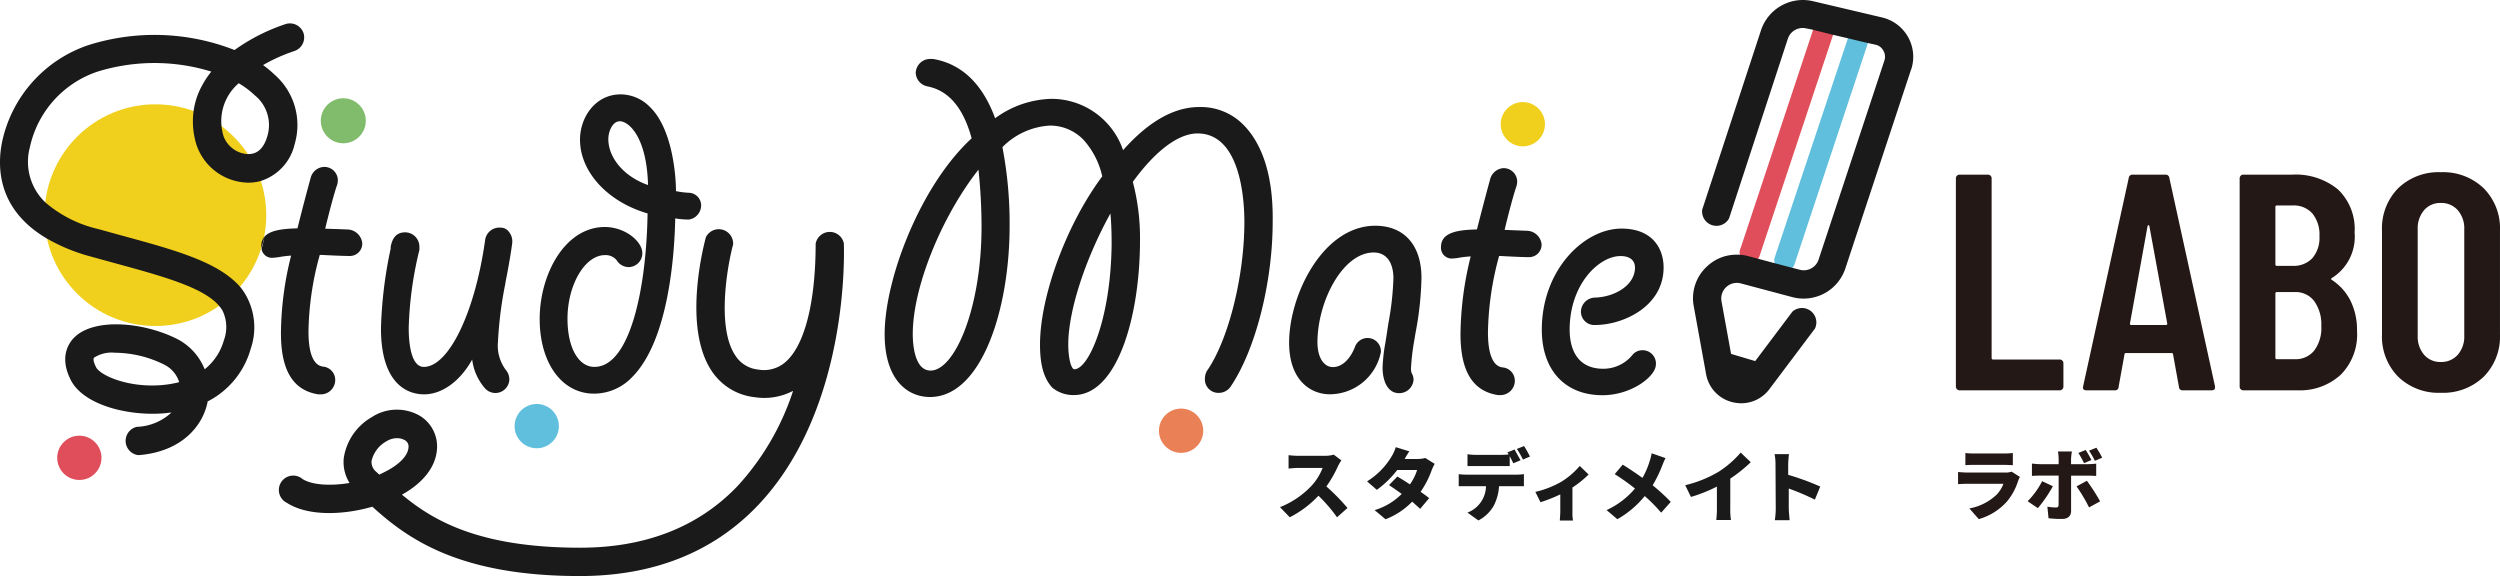
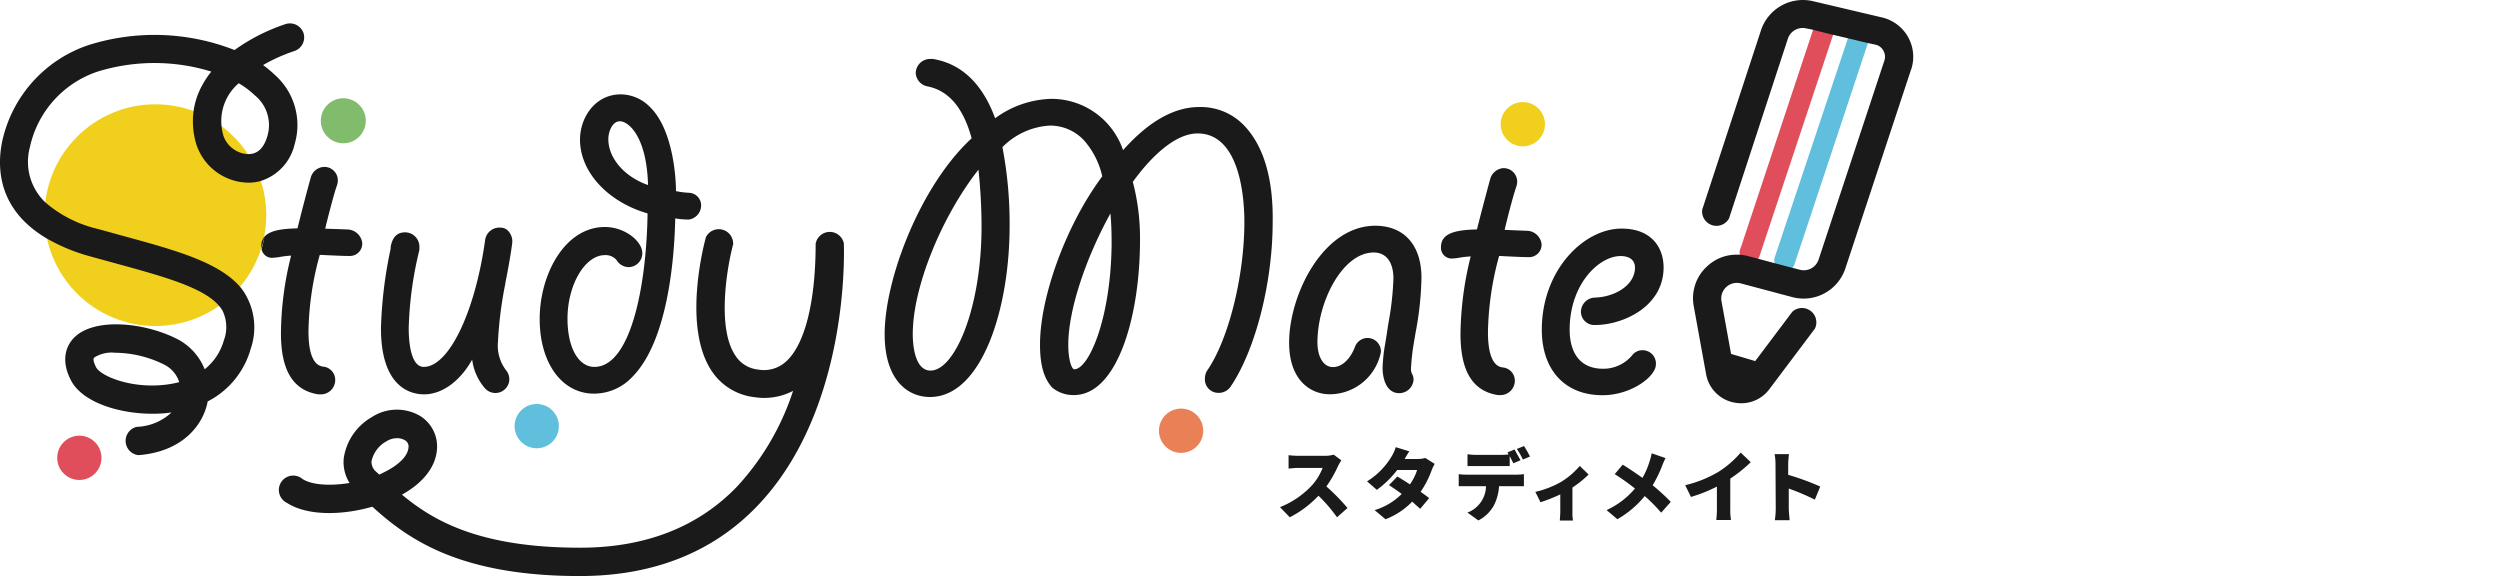
<svg xmlns="http://www.w3.org/2000/svg" width="275.88" height="63.571">
  <g transform="translate(-5895 -103.429)">
-     <path d="M6111.244 146.501a.393.393 0 0 1-.289-.119.393.393 0 0 1-.119-.289v-22.984a.393.393 0 0 1 .119-.289.393.393 0 0 1 .289-.119h3.128a.393.393 0 0 1 .289.119.393.393 0 0 1 .119.289v19.822a.15.15 0 0 0 .17.17h7.344a.393.393 0 0 1 .289.119.393.393 0 0 1 .119.289v2.584a.393.393 0 0 1-.119.289.393.393 0 0 1-.289.119Zm24.65 0a.384.384 0 0 1-.442-.374l-.646-3.57q0-.17-.2-.17h-4.968q-.2 0-.2.17l-.646 3.57a.384.384 0 0 1-.446.374h-3.094q-.476 0-.374-.442l5.032-22.984a.407.407 0 0 1 .442-.374h3.6a.407.407 0 0 1 .442.374l5.036 22.984v.136q0 .306-.374.306Zm-5.848-7.378q-.034.17.17.17h3.774q.2 0 .17-.17l-1.972-10.744q-.034-.1-.1-.1t-.1.1Zm25.058.85a6.285 6.285 0 0 1-1.819 4.828 6.667 6.667 0 0 1-4.743 1.7h-5.984a.393.393 0 0 1-.289-.119.393.393 0 0 1-.119-.289v-22.984a.393.393 0 0 1 .119-.289.393.393 0 0 1 .289-.119h5.372a7.358 7.358 0 0 1 5.07 1.632 6.035 6.035 0 0 1 1.836 4.76 5.371 5.371 0 0 1-2.482 5q-.17.1-.068.2a5.914 5.914 0 0 1 2.074 2.278 7.237 7.237 0 0 1 .74 3.402Zm-8.84-13.872a.15.15 0 0 0-.17.17v6.324a.15.15 0 0 0 .17.17H6148a2.809 2.809 0 0 0 2.176-.85 3.437 3.437 0 0 0 .78-2.414 3.676 3.676 0 0 0-.782-2.516 2.754 2.754 0 0 0-2.174-.884Zm1.972 16.966a2.623 2.623 0 0 0 2.142-.952 4.123 4.123 0 0 0 .782-2.686 4.4 4.4 0 0 0-.782-2.771 2.568 2.568 0 0 0-2.142-1h-1.972a.15.15 0 0 0-.17.17v7.073a.15.15 0 0 0 .17.17Zm16.116 3.706a6.4 6.4 0 0 1-4.709-1.772 6.309 6.309 0 0 1-1.785-4.692v-11.42a6.309 6.309 0 0 1 1.785-4.688 6.4 6.4 0 0 1 4.709-1.768 6.459 6.459 0 0 1 4.726 1.768 6.276 6.276 0 0 1 1.8 4.692v11.42a6.276 6.276 0 0 1-1.8 4.692 6.459 6.459 0 0 1-4.726 1.768Zm0-3.4a2.389 2.389 0 0 0 1.87-.8 3.02 3.02 0 0 0 .714-2.091v-11.763a3.02 3.02 0 0 0-.714-2.091 2.389 2.389 0 0 0-1.87-.8 2.337 2.337 0 0 0-1.853.8 3.066 3.066 0 0 0-.7 2.091v11.764a3.066 3.066 0 0 0 .7 2.091 2.337 2.337 0 0 0 1.853.799ZM6111.883 153.421v1.342c.258-.026.671-.034.963-.034h3.243c.327 0 .791.017 1.032.034v-1.342a9.653 9.653 0 0 1-1.015.052h-3.259a8.245 8.245 0 0 1-.964-.052Zm6.017 2.632-.92-.576a2 2 0 0 1-.722.1h-4.091c-.292 0-.7-.026-1.092-.06v1.342c.387-.034.877-.043 1.092-.043h3.913a3.377 3.377 0 0 1-.8 1.247 5.9 5.9 0 0 1-2.958 1.473l1.041 1.178a6.586 6.586 0 0 0 3.07-1.9 6.634 6.634 0 0 0 1.281-2.349 3.34 3.34 0 0 1 .186-.412Zm3.638 1.032-1.184-.556a8.756 8.756 0 0 1-1.6 2.21l1.127.765a14.976 14.976 0 0 0 1.66-2.419Zm3.75-.6-1.135.619a18.013 18.013 0 0 1 1.379 2.32l1.221-.671a21.3 21.3 0 0 0-1.462-2.27Zm-.129-3.4-.808.327a10.384 10.384 0 0 1 .628 1.127l.817-.344a12.488 12.488 0 0 0-.634-1.109Zm1.178-.249-.808.327a8.55 8.55 0 0 1 .645 1.118l.808-.344a10.977 10.977 0 0 0-.642-1.101Zm-2.7.413h-1.537a5.51 5.51 0 0 1 .077.826v.576h-2.063a7.678 7.678 0 0 1-.886-.069v1.367c.249-.026.628-.034.886-.034h2.064c0 .387 0 2.984-.009 3.225-.009.224-.086.292-.3.292a5.511 5.511 0 0 1-.937-.095l.128 1.282a12.1 12.1 0 0 0 1.5.077c.662 0 .989-.353.989-.877v-3.9h1.851c.249 0 .628.009.92.034v-1.362a8.026 8.026 0 0 1-.929.06h-1.846v-.568a6.1 6.1 0 0 1 .095-.834Z" fill="#231815" />
    <circle cx="12.232" cy="12.232" r="12.232" transform="translate(5899.917 114.939)" fill="#f0d01c" />
    <circle cx="2.443" cy="2.443" r="2.443" transform="translate(5951.787 148.01)" fill="#60bfdd" />
    <circle cx="2.443" cy="2.443" r="2.443" transform="translate(6022.893 148.517)" fill="#ea8056" />
    <circle cx="2.443" cy="2.443" r="2.443" transform="translate(6060.604 114.693)" fill="#f0d01c" />
    <circle cx="2.483" cy="2.483" r="2.483" transform="translate(5930.401 114.273)" fill="#80bc6b" />
    <circle cx="2.443" cy="2.443" r="2.443" transform="translate(5901.313 151.508)" fill="#e04e5b" />
    <path d="M6097.593 106.222a.747.747 0 0 1 0 .127l-8.178 24.591-.23.7a1.134 1.134 0 0 1-1.079.793 1.119 1.119 0 0 1-.357-.056 1.134 1.134 0 0 1-.722-1.436l.135-.373 8.25-24.86v-.073a1.134 1.134 0 0 1 2.189.587Z" fill="#e04e5b" />
    <path d="m6101.416 107.317-.262.793-8.139 24.511a.865.865 0 0 1-.174.309 1.123 1.123 0 0 1-2.015-.532 1.007 1.007 0 0 1 0-.507l8.115-24.3.325-.984a1.134 1.134 0 0 1 1.436-.722 1.118 1.118 0 0 1 .714 1.428Z" fill="#60bfdd" />
    <path d="m6105.902 111.068-7.262 21.981a4.855 4.855 0 0 1-5.838 3.173l-5.688-1.515a1.721 1.721 0 0 0-2.142 1.975l1.055 5.8 2.665.793 4.1-5.45a1.586 1.586 0 0 1 2.491 1.864l-5.005 6.655a3.871 3.871 0 0 1-3.117 1.586 4.26 4.26 0 0 1-.944-.111 3.879 3.879 0 0 1-2.959-3.173l-1.348-7.417a4.759 4.759 0 0 1 1.483-4.418 4.7 4.7 0 0 1 3.173-1.277 4.617 4.617 0 0 1 1.349.159l.9.238 1.809.484 2.015.531.96.246a1.713 1.713 0 0 0 2.086-1.118l7.27-21.985a1.325 1.325 0 0 0-.127-1.079 1.285 1.285 0 0 0-.865-.65l-.952-.206-2.221-.531-1.713-.4-2.181-.547-.571-.111a1.721 1.721 0 0 0-2.031 1.134l-6.492 19.837a1.586 1.586 0 0 1-2.959-.976l6.5-19.831a4.871 4.871 0 0 1 5.711-3.173l7.639 1.8a4.458 4.458 0 0 1 3.209 5.744ZM5928.505 107.117a1.586 1.586 0 0 0-1.943-1.047 21.045 21.045 0 0 0-5.68 2.879 24.2 24.2 0 0 0-16.111-.546 14.445 14.445 0 0 0-9.535 10.662c-.579 2.84-.484 7.5 4.934 10.685a20.117 20.117 0 0 0 4.828 1.983l2.713.746c5.243 1.436 9.836 2.681 11.51 4.759a2.982 2.982 0 0 1 .333.468 4.165 4.165 0 0 1 .143 3.3 6.243 6.243 0 0 1-2.11 3.173 6.441 6.441 0 0 0-3.075-3.362c-3.649-1.832-9.114-2.356-11.328-.135-.555.555-1.7 2.118-.357 4.712 1.428 2.768 6.449 4.014 10.495 3.625l.6-.071a5.894 5.894 0 0 1-3.824 1.585 1.586 1.586 0 0 0 .127 3.117h.135c4.759-.4 7.036-3.284 7.544-5.846a.23.23 0 0 1 0-.071 9.336 9.336 0 0 0 4.763-5.816 7.234 7.234 0 0 0-.42-5.7 6.108 6.108 0 0 0-.714-1.095c-2.38-2.768-7.139-4.077-12.993-5.672l-2.7-.746a13.628 13.628 0 0 1-5.822-2.927 6.187 6.187 0 0 1-1.72-6.102 11.32 11.32 0 0 1 7.472-8.345 21.283 21.283 0 0 1 12.549 0 9.948 9.948 0 0 0-1.046 1.587 8.1 8.1 0 0 0-.936 2.967 8.678 8.678 0 0 0 .349 3.538 6.14 6.14 0 0 0 5.743 4.165 5.172 5.172 0 0 0 1.277-.167 5.553 5.553 0 0 0 3.816-4.109 7.393 7.393 0 0 0-2.224-7.647 12.787 12.787 0 0 0-1.269-1.055 18.657 18.657 0 0 1 3.451-1.547 1.586 1.586 0 0 0 1.025-1.945Zm-15.484 38.791c-3.792.373-6.957-1.047-7.417-1.951-.1-.2-.428-.865-.206-1.071a3.554 3.554 0 0 1 2.292-.531 12.367 12.367 0 0 1 5.41 1.3 3.244 3.244 0 0 1 1.674 1.943 11 11 0 0 1-1.753.309Zm11.477-27.438c-.381 1.293-1.071 1.959-2.062 1.959h-.2a3.046 3.046 0 0 1-2.562-1.959 6.036 6.036 0 0 1-.206-.936 5.5 5.5 0 0 1 1.874-4.917 9.519 9.519 0 0 1 1.769 1.325 4.228 4.228 0 0 1 1.387 4.528ZM5971.039 124.704a9.444 9.444 0 0 1-1.444-.182c0-1.856-.428-6.941-2.887-9.3a4.545 4.545 0 0 0-3.213-1.38c-2.808 0-4.49 2.538-4.49 5 0 3.546 3.046 6.862 7.456 8.139-.134 8.48-1.986 16.936-5.861 16.936-1.777 0-2.975-2.134-2.975-5.315 0-3.744 1.928-7.02 4.125-7.02a1.586 1.586 0 0 1 1.277.531 1.587 1.587 0 0 0 1.325.793 1.531 1.531 0 0 0 1.531-1.539c0-1.3-1.9-2.887-4.133-2.887-4.442 0-7.195 5.267-7.195 10.146s2.459 8.242 6 8.242a5.8 5.8 0 0 0 4.2-1.824c3.966-3.966 4.672-13.2 4.759-17.515a8.638 8.638 0 0 0 1.523.127 1.586 1.586 0 0 0 1.333-1.5 1.388 1.388 0 0 0-1.333-1.452Zm-7.639-7.893c.984 0 2.975 1.737 3.11 7.036-2.57-.888-4.379-2.943-4.379-5.069-.001-.816.444-1.966 1.269-1.966ZM6065.117 130.368a1.372 1.372 0 0 1-1.388 1.436c-.793 0-2.166-.071-3.173-.127h-.127a33.514 33.514 0 0 0-1.23 8.424c0 3.562 1.2 3.8 1.586 3.871a1.468 1.468 0 0 1 1.38 1.468 1.586 1.586 0 0 1-1.507 1.586 1.277 1.277 0 0 1-.246 0h-.127c-2.784-.444-4.117-2.649-4.117-6.743a36.672 36.672 0 0 1 1.126-8.559 11.708 11.708 0 0 0-1.214.135 5.339 5.339 0 0 1-.928.1 1.182 1.182 0 0 1-1.134-1.285c0-1.713 2.134-1.872 3.966-1.928.4-1.586.96-3.72 1.483-5.64a1.642 1.642 0 0 1 1.372-1.118 1.491 1.491 0 0 1 1.586 1.436 1.912 1.912 0 0 1-.143.738c-.389 1.182-.92 3.276-1.245 4.633l1.483.063 1.039.04a1.666 1.666 0 0 1 1.558 1.47ZM6077.73 143.655c0 1.309-2.7 3.387-5.894 3.387-4.133 0-6.695-2.768-6.695-7.234 0-6.576 4.64-11.153 8.8-11.153 3.427 0 4.64 2.221 4.64 4.291 0 4.331-4.506 6.346-7.536 6.346a1.475 1.475 0 0 1-1.586-1.483 1.586 1.586 0 0 1 1.507-1.539c2.158-.048 4.458-1.325 4.458-3.316 0-.793-.571-1.269-1.586-1.269-2.38 0-5.624 3.094-5.624 8.131 0 1.586.484 4.307 3.72 4.307a4.141 4.141 0 0 0 3.173-1.483 1.412 1.412 0 0 1 1.142-.563 1.467 1.467 0 0 1 1.483 1.579Z" fill="#1a1a1a" />
    <path d="M5988.118 130.265a1.586 1.586 0 0 0-3.11.063c0 6.441-1.206 11.193-3.308 13.033a3.6 3.6 0 0 1-3.038.849 3.379 3.379 0 0 1-2.538-1.586c-2.054-3.094-.857-9.868-.222-12.224a1.586 1.586 0 0 0-3.006-.793c-.27 1-2.57 9.931.635 14.754a6.536 6.536 0 0 0 4.759 2.9 6.87 6.87 0 0 0 4.228-.7 28.557 28.557 0 0 1-6.163 10.542c-4.307 4.49-10.138 6.766-17.332 6.766-10.971 0-16.111-2.887-19.665-5.854 2.308-1.285 3.673-3.006 3.855-4.9a3.966 3.966 0 0 0-1.864-3.792 5.069 5.069 0 0 0-5.331.143 6.275 6.275 0 0 0-3.086 4.531 4.355 4.355 0 0 0 .643 2.729c-2.118.349-4.149.23-5.188-.436a1.586 1.586 0 1 0-1.721 2.634c2.285 1.468 6.132 1.372 9.424.42 3.878 3.523 9.557 7.653 22.889 7.653 8.083 0 14.667-2.6 19.593-7.734 10.207-10.65 9.577-28.252 9.546-28.998Zm-50.768 25.3c-.175.079-.333.167-.5.238l-.333-.309a1.4 1.4 0 0 1-.516-1.19 3.332 3.332 0 0 1 1.65-2.181 2.245 2.245 0 0 1 1.166-.341 1.729 1.729 0 0 1 .857.222.793.793 0 0 1 .4.841c-.087.928-1.087 1.92-2.737 2.721ZM5923.832 130.543a1.691 1.691 0 0 0 0 .294 9.067 9.067 0 0 0 .333-1.262 1.515 1.515 0 0 0-.333.968Z" fill="#1a1a1a" />
    <path d="M5934.975 130.241a1.364 1.364 0 0 1-1.388 1.436c-.793 0-2.173-.071-3.173-.119h-.127a33.11 33.11 0 0 0-1.245 8.456c0 3.562 1.19 3.792 1.586 3.871a1.467 1.467 0 0 1 1.364 1.475 1.586 1.586 0 0 1-1.5 1.586h-.381c-2.784-.452-4.109-2.649-4.109-6.751a35.894 35.894 0 0 1 1.123-8.558 10.718 10.718 0 0 0-1.214.143 6.346 6.346 0 0 1-.936.1 1.15 1.15 0 0 1-1.11-.993 9.067 9.067 0 0 0 .3-1.317c.674-.793 2.245-.9 3.665-.944.389-1.586.944-3.728 1.475-5.648a1.586 1.586 0 0 1 1.388-1.126 1.483 1.483 0 0 1 1.588 1.435 1.816 1.816 0 0 1-.151.746c-.381 1.174-.92 3.276-1.245 4.633l1.491.048 1.031.04a1.69 1.69 0 0 1 1.568 1.487ZM5950.747 134.818a42.765 42.765 0 0 0-.793 6.29 4.482 4.482 0 0 0 .888 3.173 1.587 1.587 0 0 1 .365 1.039 1.539 1.539 0 0 1-2.729.912 5.941 5.941 0 0 1-1.372-3.125c-1.341 2.411-3.34 3.839-5.307 3.839-1.428 0-4.759-.714-4.759-7.3a47.723 47.723 0 0 1 1.071-8.781v-.211c.111-.508.349-1.586 1.586-1.586a1.586 1.586 0 0 1 1.586 1.586v.349a40.3 40.3 0 0 0-1.182 8.646c0 1.285.167 4.268 1.666 4.268 2.753 0 5.664-6.029 6.774-14.04a1.586 1.586 0 0 1 1.737-1.325 1.1 1.1 0 0 1 .865.436 1.666 1.666 0 0 1 .373 1.325c-.056.516-.365 2.451-.706 4.117ZM6032.285 117.272a6.616 6.616 0 0 0-4.966-2.031c-3.419 0-6.346 2.459-8.385 4.759a8.353 8.353 0 0 0-7.877-5.664 10.939 10.939 0 0 0-6.243 2.142c-1.4-3.816-3.712-6.013-6.854-6.544h-.317a1.586 1.586 0 0 0-1.59 1.539 1.586 1.586 0 0 0 1.269 1.483c2.34.452 3.966 2.324 4.9 5.735-5.669 5.228-9.599 15.524-9.599 21.608 0 5.116 2.578 6.941 5 6.941 5.711 0 8.789-9.709 8.789-18.847a44.469 44.469 0 0 0-.793-8.726 7.988 7.988 0 0 1 5.235-2.38 5.116 5.116 0 0 1 3.728 1.586 8.964 8.964 0 0 1 2.055 4.014c-3.966 5.315-6.869 13.255-6.869 18.562 0 2.253.42 3.744 1.356 4.759a3.649 3.649 0 0 0 2.388.817c4.759 0 7.29-8.6 7.29-17.1a24.281 24.281 0 0 0-.793-6.425c2.5-3.451 5.045-5.346 7.139-5.346 4.807 0 5.172 7.48 5.172 9.773 0 6.029-1.777 13.089-4.157 16.468a1.833 1.833 0 0 0-.2.849 1.483 1.483 0 0 0 1.491 1.539 1.586 1.586 0 0 0 1.309-.635c2.753-4.014 4.68-11.494 4.68-18.245.071-4.809-1.016-8.402-3.158-10.631Zm-34.593 27.05c-1.824 0-1.967-3.078-1.967-4.022 0-5.188 3.173-12.954 7.25-18.149a60.831 60.831 0 0 1 .341 6.243c0 9.114-2.975 15.928-5.624 15.928Zm15.861-.144c-.317 0-.666-1.118-.666-2.729 0-3.7 1.848-9.384 4.648-14.461.111 1.126.135 2.229.135 3.451-.1 8.258-2.546 13.739-4.117 13.739ZM6051.862 134.093a35.524 35.524 0 0 1-.658 6.084l-.111.674a25.5 25.5 0 0 0-.389 3.244 1.444 1.444 0 0 0 .079.516 1.436 1.436 0 0 1 .206.714 1.586 1.586 0 0 1-1.587 1.491c-1.349 0-1.832-1.468-1.832-2.84a19.109 19.109 0 0 1 .309-2.729c.079-.492.167-1.015.246-1.586l.087-.555a32.615 32.615 0 0 0 .555-4.942c0-1.8-.793-2.872-2.173-2.872-3.443 0-6.211 5.434-6.211 9.923 0 1.634.69 2.721 1.705 2.721 1.19 0 2.047-1.174 2.451-2.269a1.475 1.475 0 0 1 2.848.6 5.775 5.775 0 0 1-5.64 4.672c-2.07 0-4.49-1.491-4.49-5.7 0-5.251 3.72-12.9 9.519-12.9 3.198.014 5.086 2.164 5.086 5.754ZM6042.66 154.847a12.953 12.953 0 0 1-1.293 2.261 22.209 22.209 0 0 1 2.332 2.38l-1.158 1.024a16.656 16.656 0 0 0-2.047-2.38 11.526 11.526 0 0 1-3.165 2.38l-1.079-1.118a9.693 9.693 0 0 0 3.5-2.38 6.346 6.346 0 0 0 1.206-1.951h-2.665c-.381 0-.849.056-1.095.071v-1.476a9.138 9.138 0 0 0 1.095.071h2.856a3.562 3.562 0 0 0 1.034-.127l.841.627a5.553 5.553 0 0 0-.362.618ZM6050.014 154.078h1.42a3.1 3.1 0 0 0 .849-.111l1.039.65a4.762 4.762 0 0 0-.333.7 10.161 10.161 0 0 1-1.222 2.38c.365.262.706.508.944.7l-.992 1.182c-.222-.206-.531-.468-.88-.793a8.139 8.139 0 0 1-2.943 1.943l-1.206-1.007a7.068 7.068 0 0 0 2.991-1.785 35.401 35.401 0 0 0-1.4-.976l.92-.944c.4.23.888.539 1.388.865a5.83 5.83 0 0 0 .793-1.586h-2.2a10.851 10.851 0 0 1-2.245 2.189l-1.079-.936a8.155 8.155 0 0 0 2.713-2.76 4.267 4.267 0 0 0 .452-1.015l1.5.46a9.521 9.521 0 0 0-.516.849ZM6056.821 155.807h5.553a5.552 5.552 0 0 0 .793-.056v1.333h-2.745a5.393 5.393 0 0 1-.555 2.094 4.093 4.093 0 0 1-1.725 1.682l-1.206-.865a3.173 3.173 0 0 0 2.047-2.911h-3.011v-1.332a6.115 6.115 0 0 0 .849.055Zm5.973-1.586-.793.333-.4-.793v1.1h-4.659v-1.307a6.925 6.925 0 0 0 .984.071h2.689a7.789 7.789 0 0 0 .865-.048 1.5 1.5 0 0 0-.135-.222l.793-.325c.175.341.476.865.627 1.134Zm1.055-.42-.793.341a9.087 9.087 0 0 0-.666-1.174l.793-.317q.345.547.635 1.126ZM6067.283 156.6a8.725 8.725 0 0 0 2.047-1.753l.976.944a11.337 11.337 0 0 1-1.785 1.436v2.681a4.806 4.806 0 0 0 .063.96h-1.452c0-.175.048-.658.048-.96v-1.921a17.95 17.95 0 0 1-2.181.865l-.571-1.142a10.574 10.574 0 0 0 2.856-1.111ZM6078.436 154.792a14.008 14.008 0 0 1-1.063 2.189 21.949 21.949 0 0 1 2 1.832l-1.063 1.19a17.166 17.166 0 0 0-1.809-1.832 10.78 10.78 0 0 1-3.022 2.554l-1.19-1.007a8.972 8.972 0 0 0 3.133-2.38 24.17 24.17 0 0 0-2.234-1.587l.881-1.047c.65.4 1.483.96 2.181 1.46a8.814 8.814 0 0 0 .793-1.848 6.028 6.028 0 0 0 .222-.865l1.531.531a8.151 8.151 0 0 0-.36.81ZM6084.663 155.482a11.1 11.1 0 0 0 2.427-2.11l1.111 1.063a16.253 16.253 0 0 1-2.261 1.809v3.34a6.78 6.78 0 0 0 .079 1.23h-1.626a10.073 10.073 0 0 0 .071-1.23v-2.46a16.334 16.334 0 0 1-2.864 1.142l-.634-1.294a13.239 13.239 0 0 0 3.697-1.49ZM6090.93 154.658a5.727 5.727 0 0 0-.1-1.111h1.587a10.727 10.727 0 0 0-.087 1.111v1.169a28.557 28.557 0 0 1 3.538 1.293l-.595 1.444a26.437 26.437 0 0 0-2.879-1.222v2.2c0 .23.056.9.1 1.293h-1.637a9.056 9.056 0 0 0 .1-1.293Z" fill="#1a1a1a" />
  </g>
</svg>